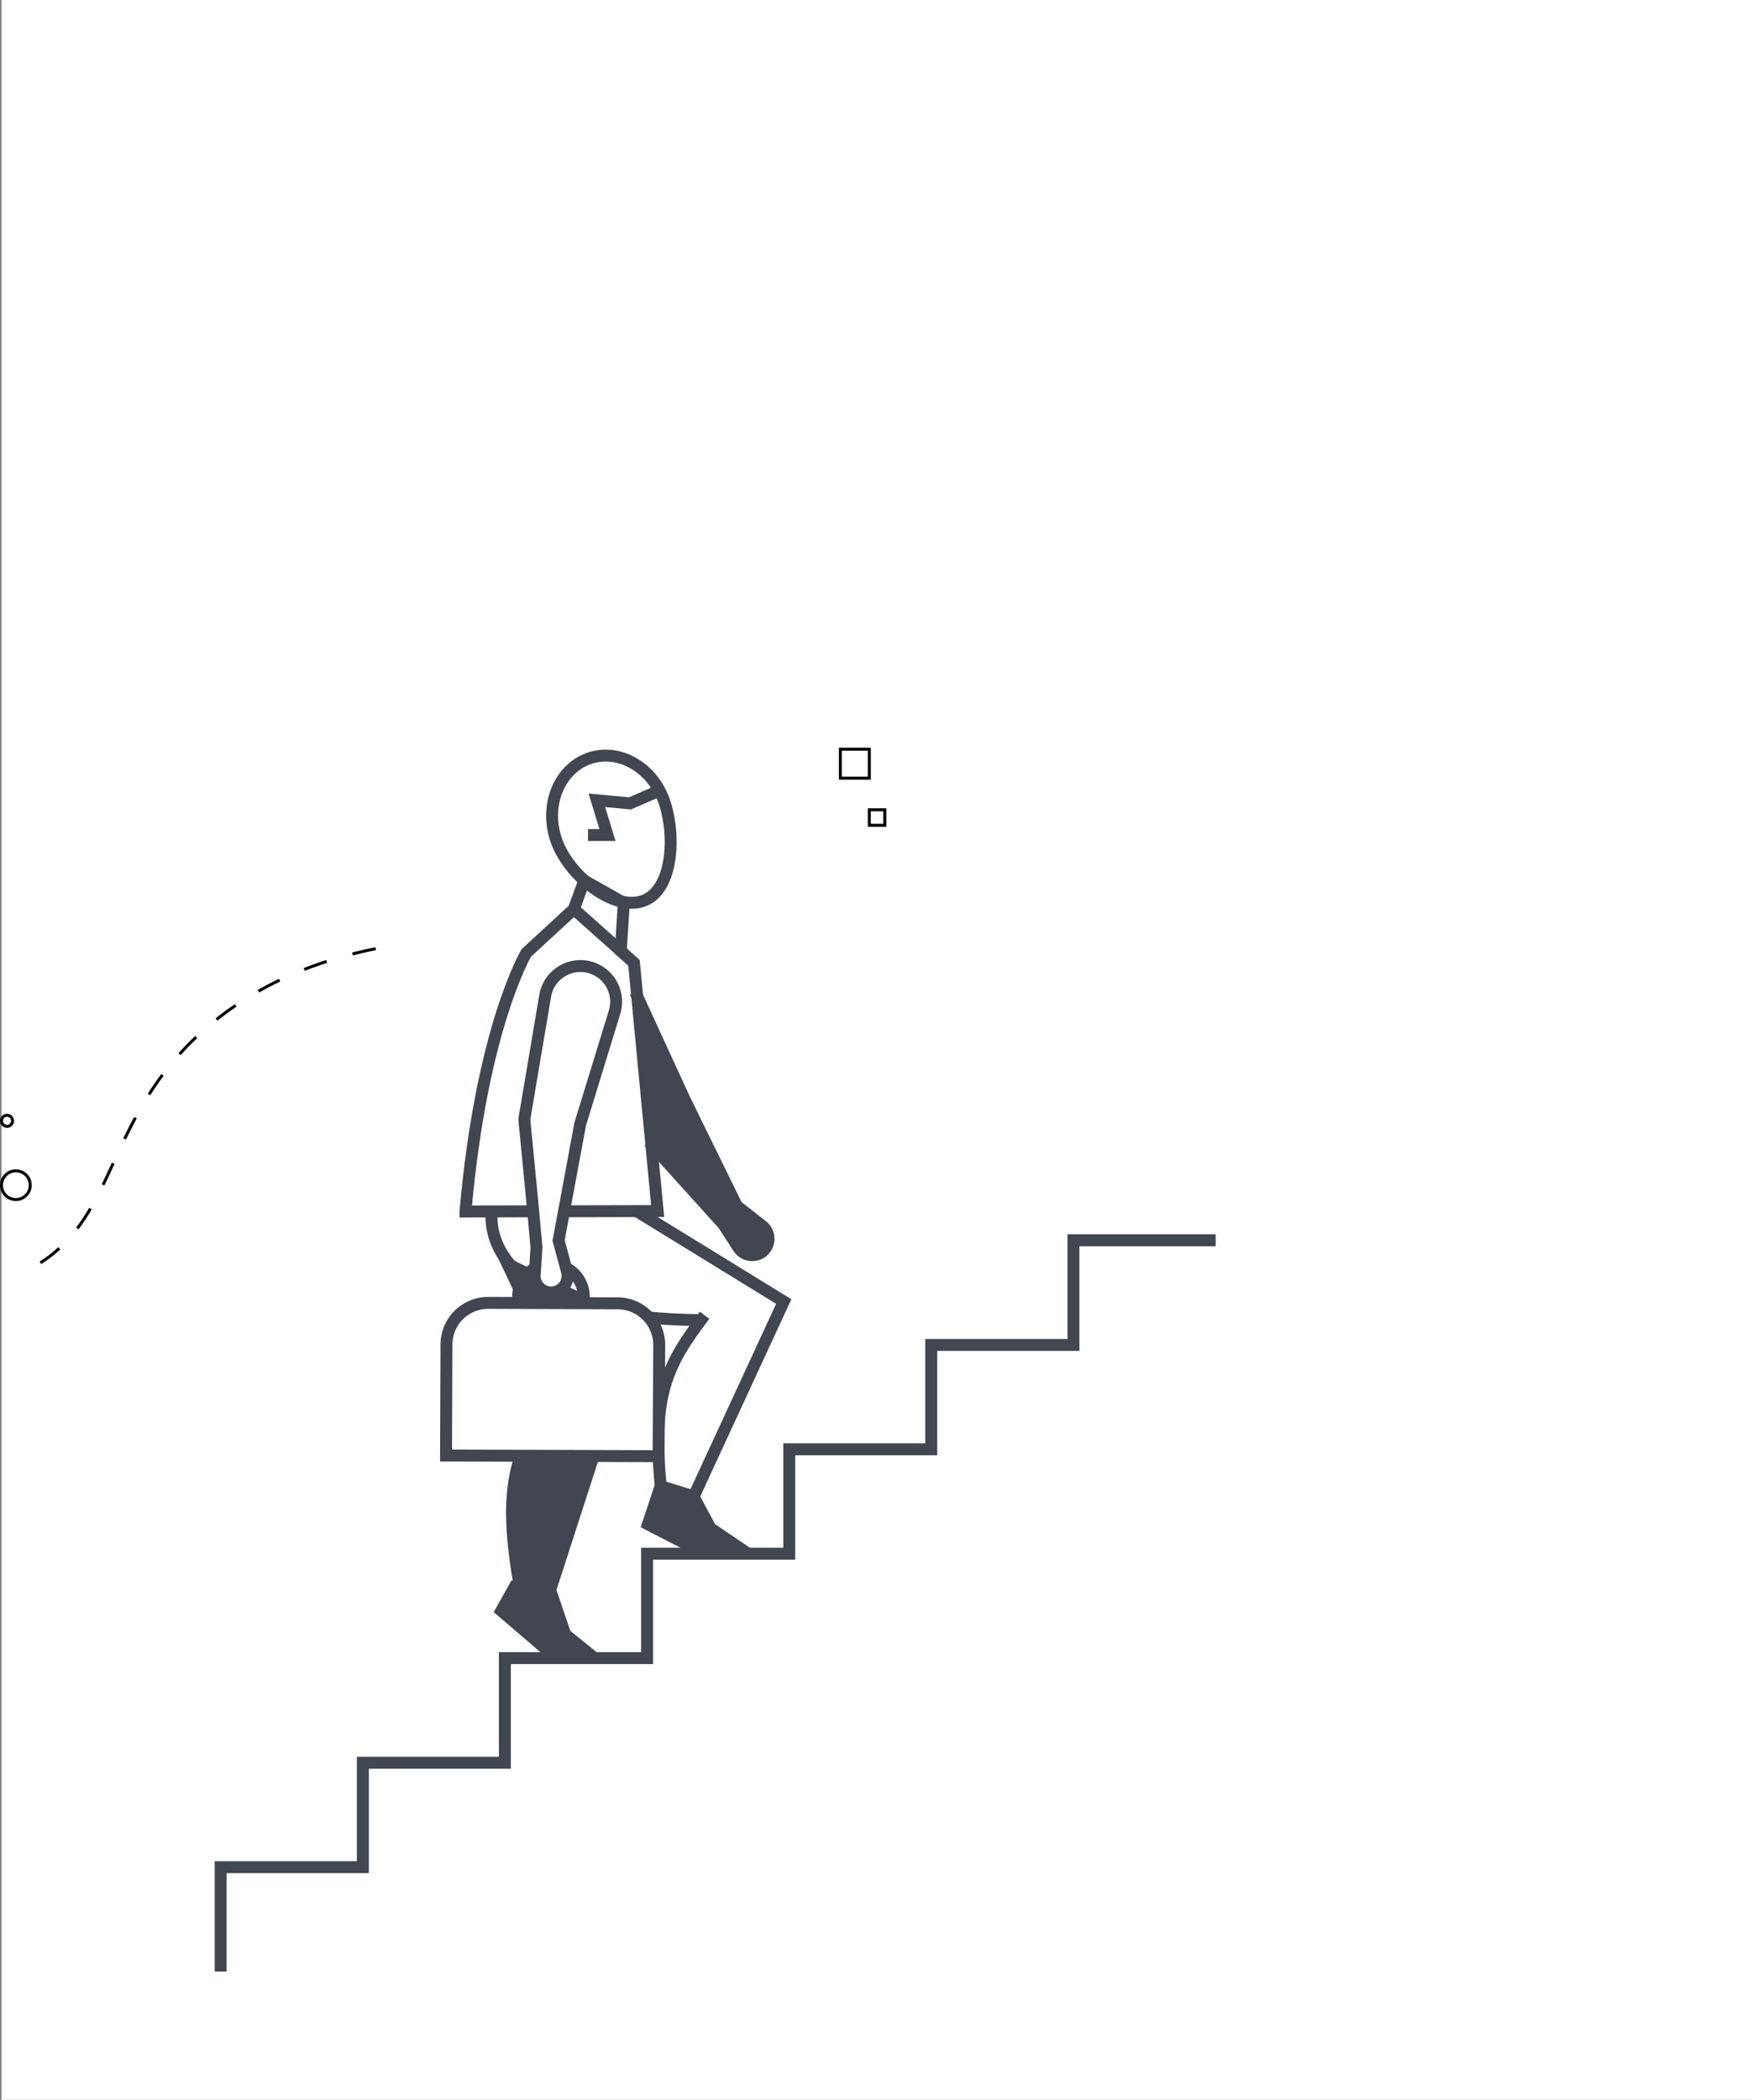
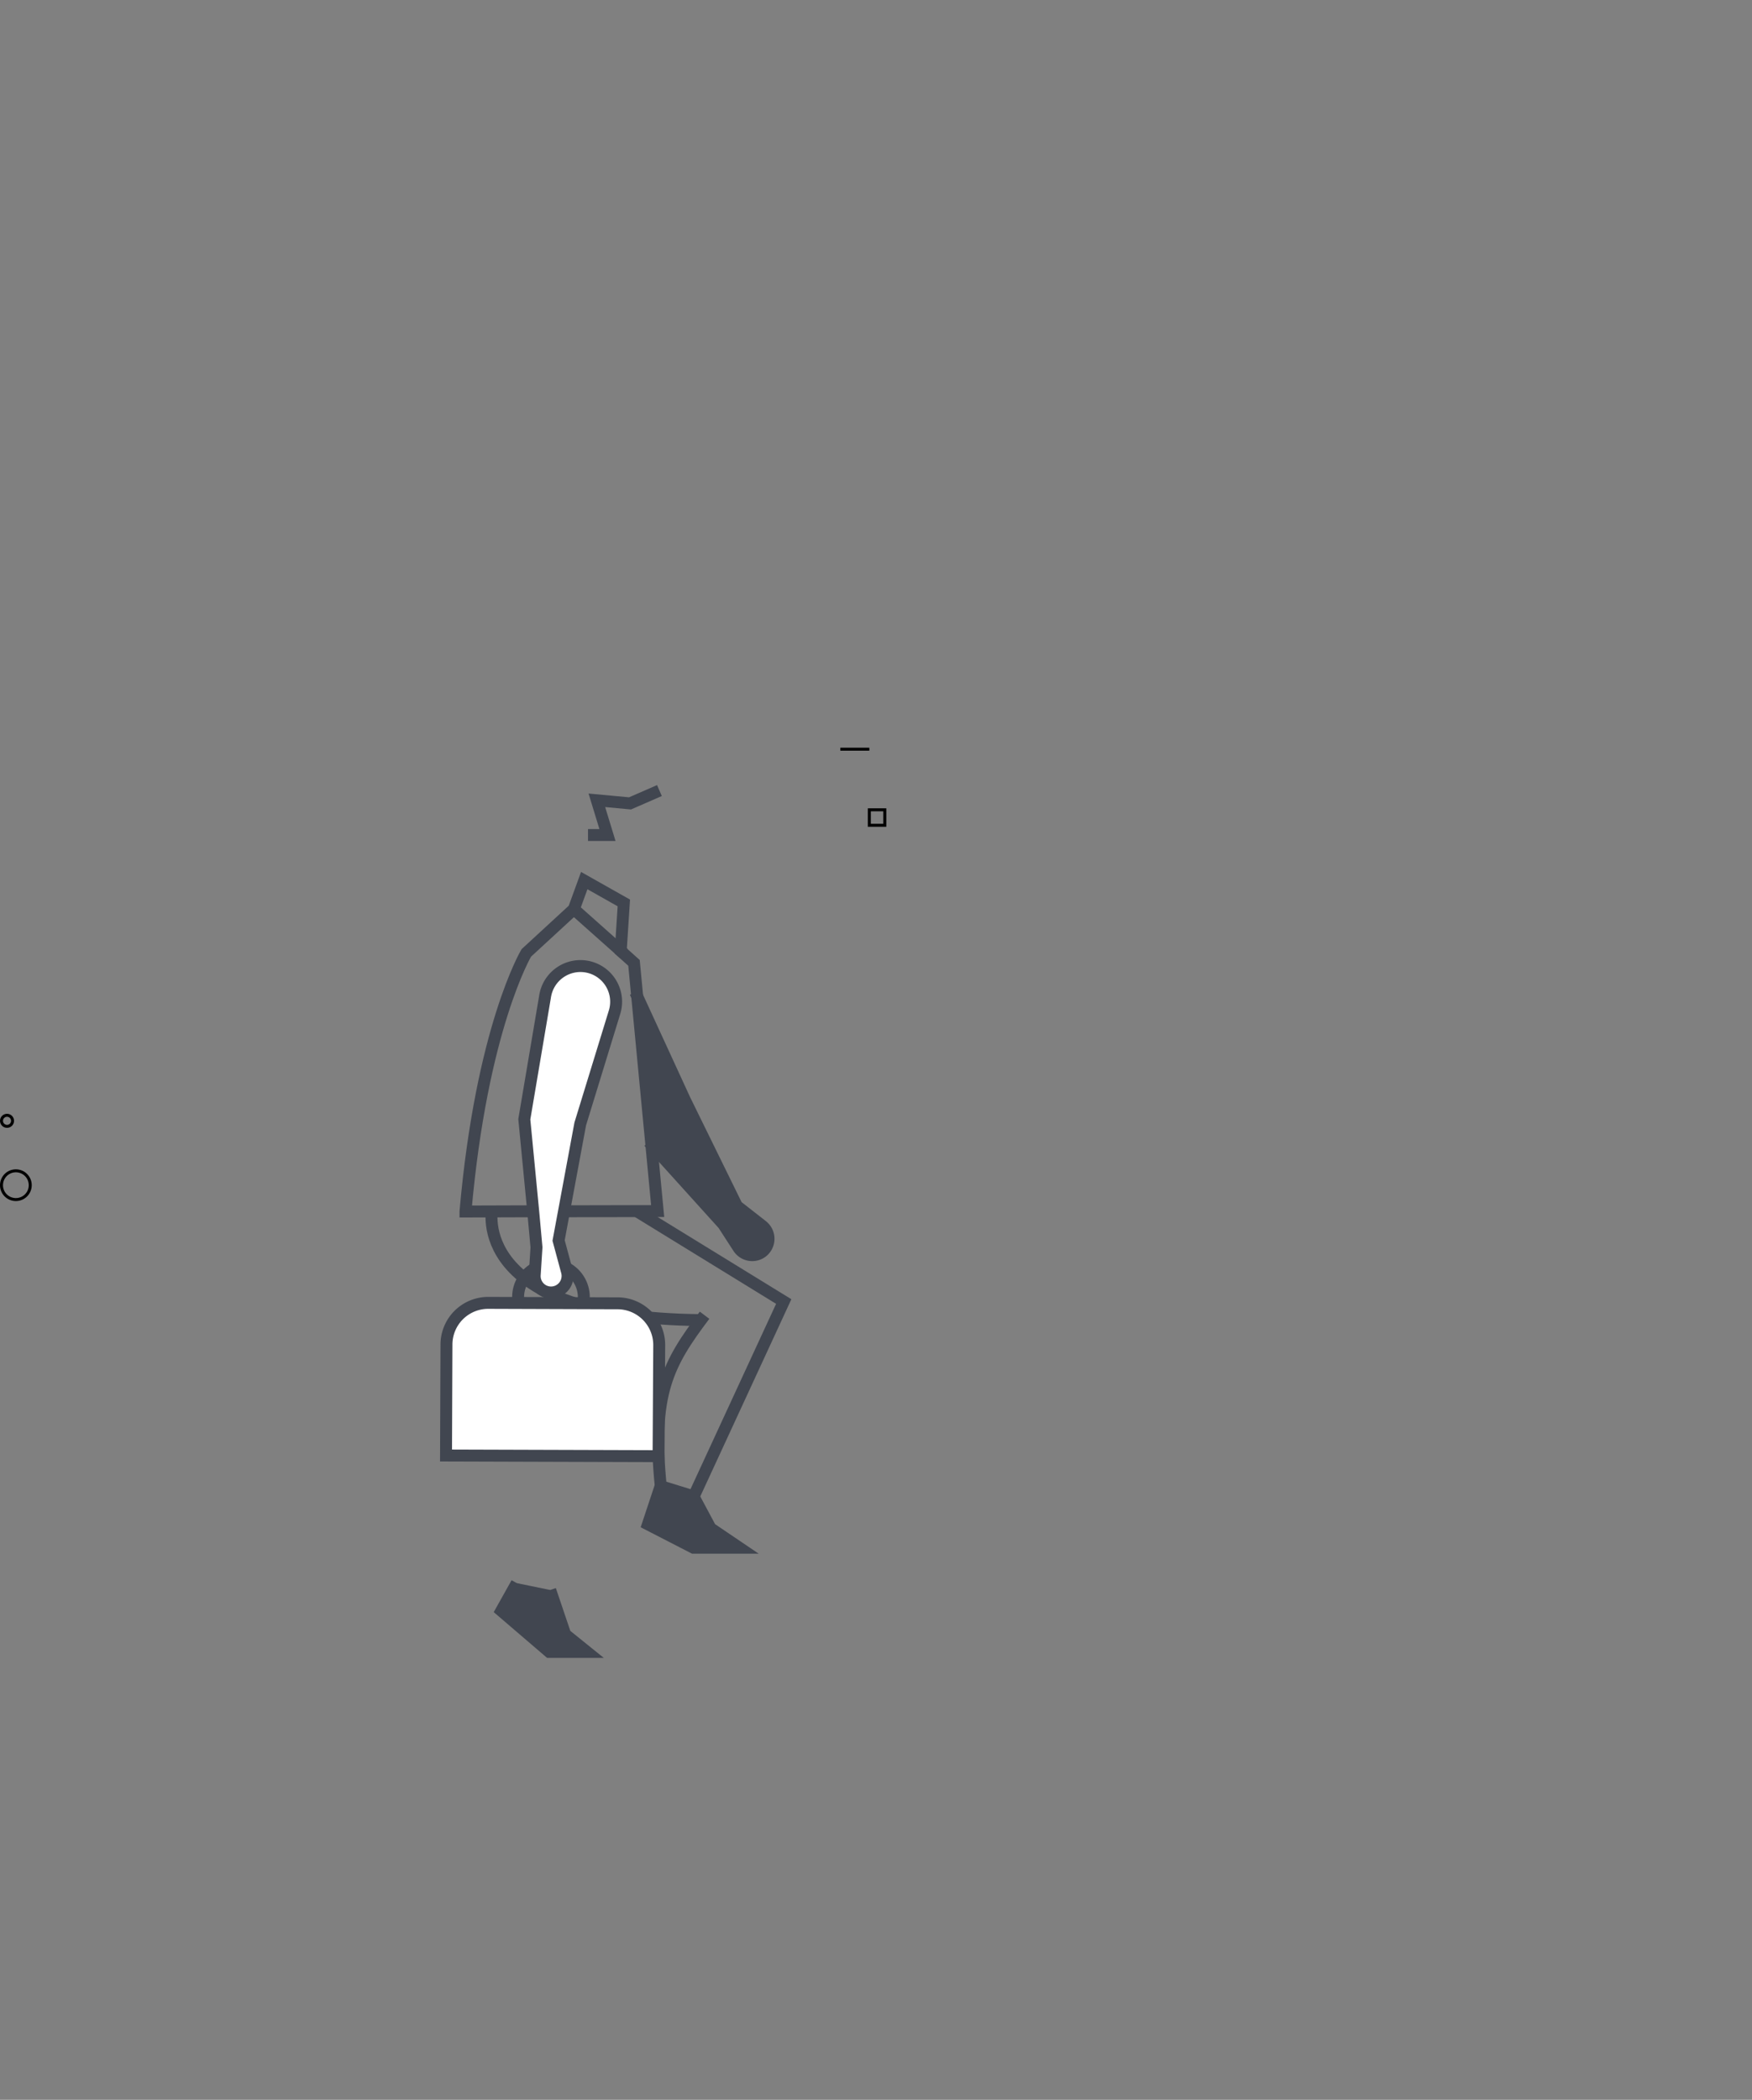
<svg xmlns="http://www.w3.org/2000/svg" height="704" viewBox="0 0 587.5 704" width="587.5">
  <rect x="0" y="0" width="587.5" height="704" fill="#808080" stroke="none" />
-   <path d="m.5 0h587v704h-587z" fill="#fff" />
  <g stroke-miterlimit="10">
    <g stroke="#414650" stroke-width="4">
-       <path d="m120.8 834.079v-35h47.686v-35h47.614v-35.087h47.686v-35h47.684v-35h47.612v-35h47.686v-35.092h47.686" fill="none" transform="translate(-46.806 -173.08)" />
      <path d="m331.616 610.6c-12.311 16.316-17.8 26.253-14.684 57.327l11.05 3.411 30.184-65.337-49.466-30.401" fill="none" transform="translate(-95.356 -169.643)" />
-       <path d="m288.3 614.86v19.06l-23.954 74.014-10.679-3.856c-5.785-35.524.816-43.236 13.646-68.674l-18.613-39.604" fill="#414650" transform="translate(-79.853 -174.862)" />
      <path d="m231.5 537.246 22.619-.074h9.641l32.186-.074-7.935-83.21-4.45-4 1.039-16.098-13.275-7.49-3.486 9.567-15.945 14.684s-14.98 25.141-20.394 86.695z" fill="none" transform="translate(-75.409 -131.067)" />
      <path d="m308.3 476.8 16.538 35.969 17.5 35.672 8.529 6.675a5.525 5.525 0 0 1 .074 8.6 5.5 5.5 0 0 1 -8.084-1.335l-5.043-7.787-24.993-27.662" fill="#414650" transform="translate(-95.252 -144.115)" />
      <path d="m318.227 700.1-4.227 12.756 15.277 7.861h15.352l-9.641-6.526-5.71-10.679" fill="#414650" transform="translate(-96.725 -201.812)" />
      <path d="m252.891 743.9-5.191 9.27 16.093 13.794h12.607l-7.268-5.859-5.042-14.905" fill="#414650" transform="translate(-79.595 -213.129)" />
      <path d="m313.52 611.926c-78.315-.742-70.009-37.526-70.009-37.526" fill="none" transform="translate(-78.447 -169.333)" />
-       <path d="m308.587 386.115c3.634 11.718 2.3 29.442-7.861 32.557s-25.363-9.493-28.923-21.284c-3.634-11.718 1.706-23.732 11.866-26.847 10.231-3.114 21.358 3.859 24.918 15.574z" fill="none" transform="translate(-85.527 -116.468)" />
      <path d="m310.854 385.6-9.864 4.3-11.124-1.038 3.56 11.643h-6.526" fill="none" transform="translate(-89.723 -120.551)" />
      <path d="m192.431 304.8 16.761 14.907" fill="none" />
      <path d="m293.97 668.594-71.27-.222.148-37.229a13.99 13.99 0 0 1 14.017-13.943l43.385.148a13.99 13.99 0 0 1 13.942 14.017z" fill="#fff" transform="translate(-73.135 -180.392)" />
      <path d="m255.3 614.087v-3.411a11.015 11.015 0 0 1 11.05-10.976 11.015 11.015 0 0 1 10.976 11.05v3.411" fill="none" transform="translate(-81.558 -175.87)" />
      <path d="m258.1 516.3 6.971-41.234a12 12 0 0 1 14.981-9.715 11.957 11.957 0 0 1 8.306 15.055l-11.5 37.452-7.258 39.087 2.818 10.457a5.552 5.552 0 0 1 -5.117 6.971 5.489 5.489 0 0 1 -5.71-5.859l.593-9.27-1.112-12.163z" fill="#fff" transform="translate(-82.282 -141.05)" />
    </g>
-     <path d="m39.3 562.151c25.808-16.538 22.249-48.873 54.286-77.573 20.32-18.17 44.126-25.363 62.073-28.478" fill="none" stroke="#000" stroke-dasharray="8 9" transform="translate(-25.748 -138.767)" />
    <circle cx="5.321" cy="397.354" fill="none" r="4.821" stroke="#000" />
    <circle cx="2.354" cy="375.773" fill="none" r="1.854" stroke="#000" />
-     <path d="m281.796 251.181h9.715v9.715h-9.715z" fill="none" stroke="#000" />
+     <path d="m281.796 251.181h9.715h-9.715z" fill="none" stroke="#000" />
    <path d="m291.511 271.501h5.191v5.191h-5.191z" fill="none" stroke="#000" />
  </g>
</svg>